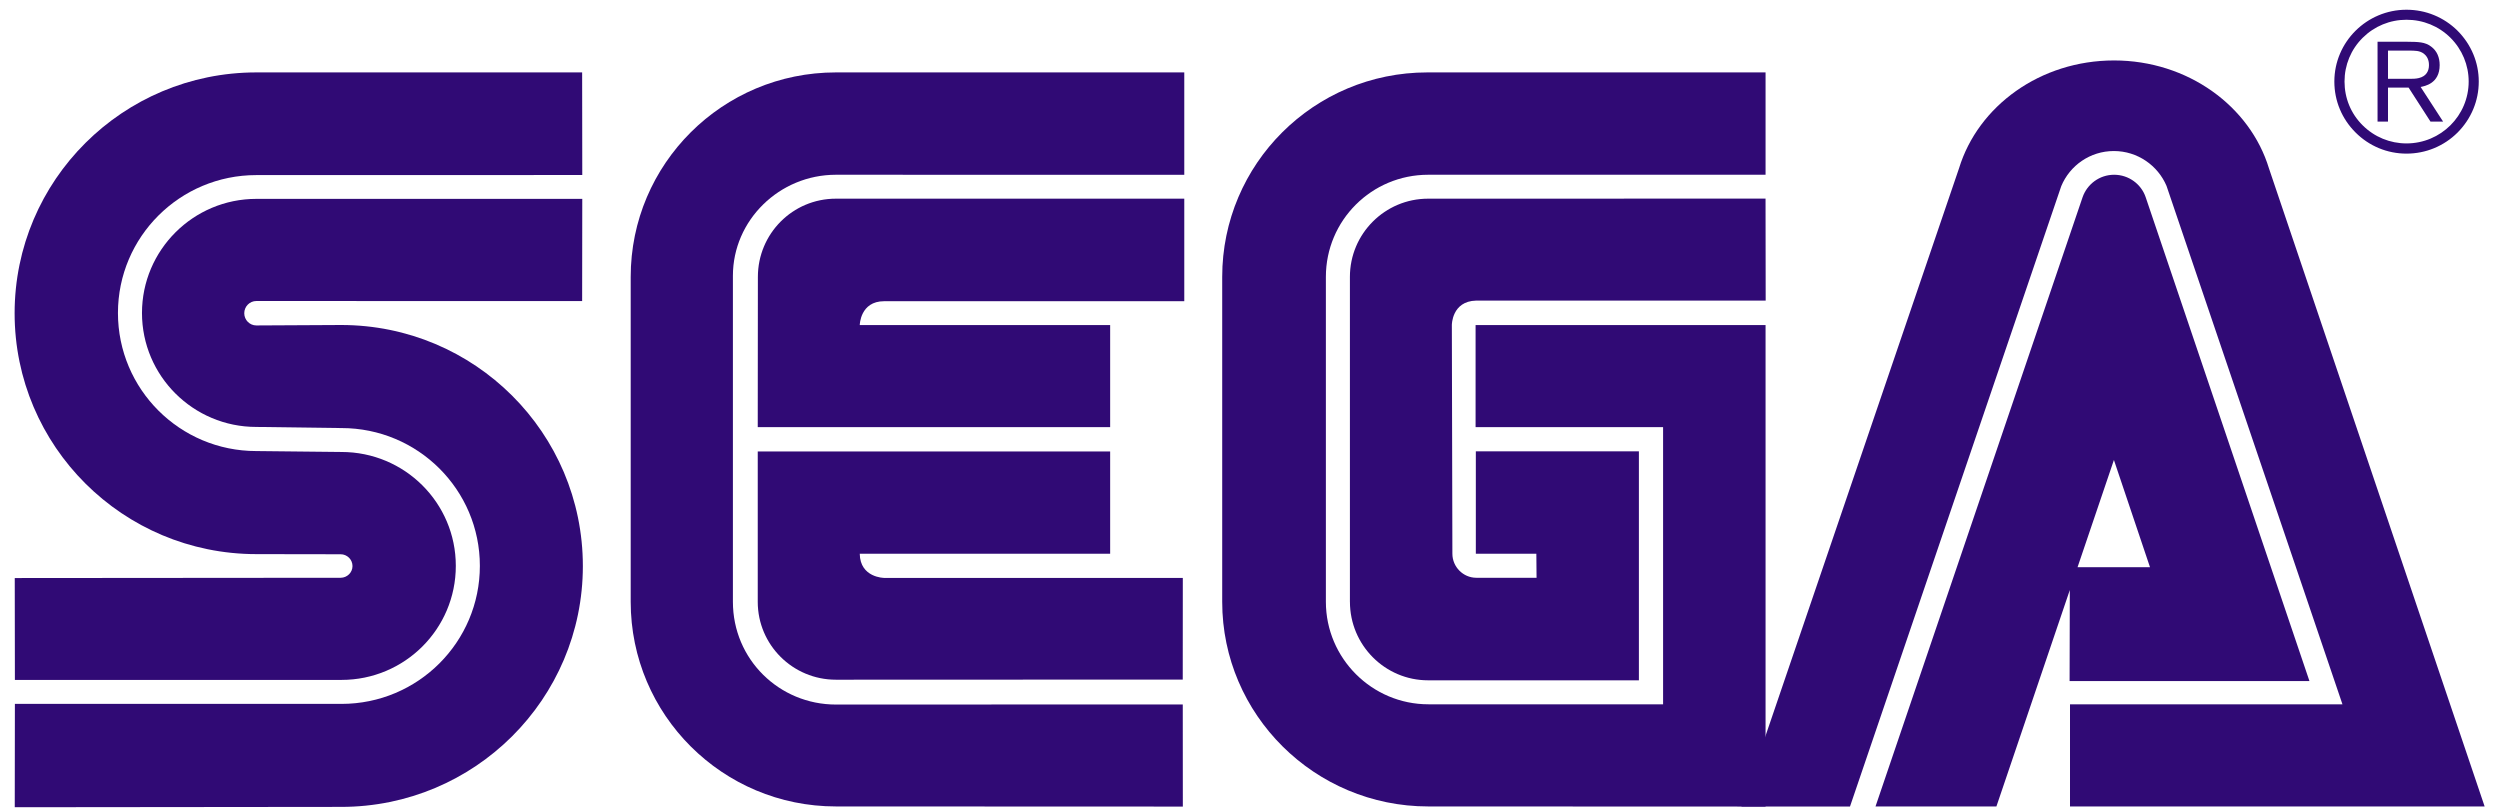
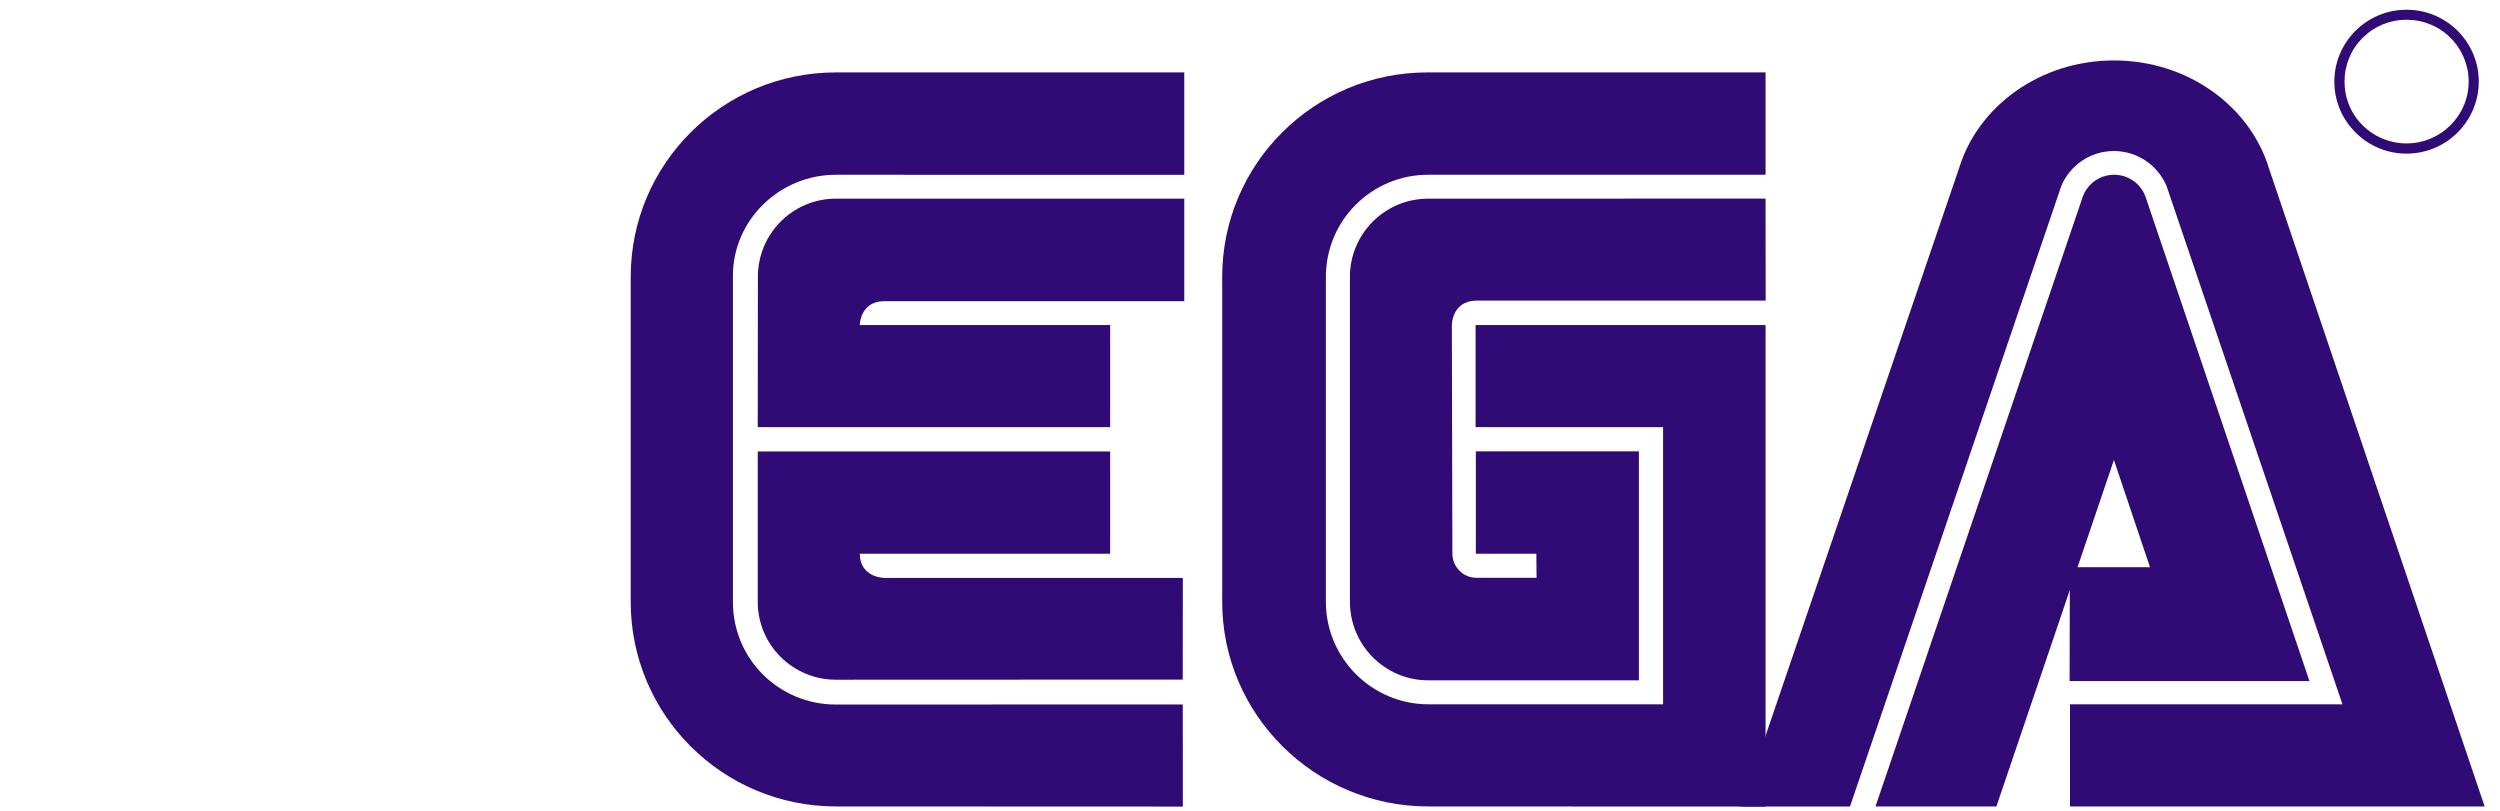
<svg xmlns="http://www.w3.org/2000/svg" width="111px" height="36px" viewBox="0 0 111 36" version="1.1">
  <title>SEGA_logo</title>
  <g id="Page-1" stroke="none" stroke-width="1" fill="none" fill-rule="evenodd">
    <g id="clients-logos" transform="translate(-727, -3)" fill="#300A75" fill-rule="nonzero">
      <g id="SEGA_logo" transform="translate(727.649, 3.432)">
-         <path d="M0.006,35.409 L14.497,35.394 C20.426,35.394 25.23,30.604 25.23,24.702 C25.23,18.788 20.426,13.998 14.497,13.998 L10.733,14.018 C10.437,14.018 10.196,13.775 10.196,13.476 C10.196,13.176 10.437,12.933 10.733,12.933 L25.198,12.936 L25.204,8.398 L10.73,8.398 C7.932,8.398 5.655,10.671 5.655,13.464 C5.655,16.26 7.932,18.524 10.73,18.524 L14.512,18.574 C17.908,18.574 20.657,21.313 20.657,24.693 C20.657,28.075 17.909,30.821 14.512,30.821 L0.012,30.821 L0.006,35.409" id="Path" />
-         <path d="M0.012,29.756 L14.512,29.756 C17.319,29.756 19.589,27.492 19.589,24.693 C19.589,21.897 17.319,19.636 14.512,19.636 L10.73,19.595 C7.339,19.595 4.588,16.852 4.588,13.464 C4.588,10.085 7.339,7.342 10.73,7.342 L25.204,7.339 L25.198,2.783 L10.733,2.783 C4.811,2.783 -8.8817842e-16,7.568 -8.8817842e-16,13.476 C-8.8817842e-16,19.384 4.811,24.171 10.733,24.171 L14.476,24.177 C14.761,24.177 15.002,24.409 15.002,24.702 C15.002,24.989 14.761,25.221 14.476,25.221 L0.006,25.233 L0.012,29.756" id="Path" />
        <path d="M36.465,30.85 C33.951,30.85 31.892,28.846 31.892,26.288 L31.892,11.812 C31.892,9.351 33.951,7.327 36.465,7.327 L51.933,7.33 L51.933,2.783 L36.465,2.783 C31.432,2.783 27.354,6.846 27.354,11.862 L27.354,26.289 C27.354,31.305 31.432,35.374 36.465,35.374 L51.869,35.38 L51.866,30.845 L36.465,30.85" id="Path" />
        <path d="M33.001,11.862 C33.001,9.944 34.544,8.389 36.465,8.389 L51.933,8.389 L51.933,12.942 L38.607,12.942 C37.539,12.942 37.524,14.001 37.524,14.001 L48.642,14.001 L48.642,18.533 L32.995,18.533 L33.001,11.862" id="Path" />
        <path d="M36.465,29.747 C34.55,29.747 32.995,28.202 32.995,26.289 L32.995,19.612 L48.642,19.612 L48.642,24.154 L37.524,24.154 C37.539,25.221 38.606,25.227 38.606,25.227 L51.868,25.227 L51.865,29.741 L36.465,29.747" id="Path" />
        <path d="M62.773,30.839 C60.267,30.839 58.22,28.797 58.22,26.288 L58.22,11.862 C58.22,9.351 60.253,7.327 62.761,7.327 L77.742,7.327 L77.742,2.783 L62.726,2.783 C57.695,2.783 53.617,6.846 53.617,11.862 L53.617,26.289 C53.617,31.305 57.73,35.374 62.761,35.374 L77.742,35.38 L77.742,14.001 L64.867,14.001 L64.867,18.533 L73.192,18.533 L73.192,30.839 L62.773,30.839" id="Path" />
        <path d="M59.288,26.288 C59.288,28.21 60.842,29.774 62.761,29.774 L72.118,29.774 L72.118,19.606 L64.878,19.606 L64.878,24.154 L67.565,24.154 L67.574,25.221 L64.899,25.221 C64.315,25.221 63.837,24.737 63.837,24.154 L63.813,13.998 C63.813,13.998 63.81,12.942 64.887,12.915 L77.747,12.915 L77.741,8.386 L62.76,8.389 C60.842,8.389 59.287,9.944 59.287,11.862 L59.287,26.288" id="Path" />
        <path d="M91.819,8.321 C92.021,7.744 92.57,7.327 93.218,7.327 C93.867,7.327 94.421,7.744 94.618,8.321 L101.89,29.806 L91.241,29.806 L91.253,24.752 L94.811,24.752 L93.209,19.991 L87.991,35.376 L82.623,35.376 L91.819,8.321" id="Path" />
        <path d="M103.356,30.839 L91.259,30.839 L91.259,35.376 L109.669,35.376 L100.094,7.048 C99.255,4.285 96.49,2.252 93.215,2.252 C89.936,2.252 87.179,4.276 86.333,7.037 L76.671,35.377 L81.491,35.377 L90.872,7.829 C91.253,6.917 92.151,6.274 93.207,6.274 C94.257,6.274 95.161,6.917 95.545,7.823 L103.356,30.839" id="Path" />
        <path d="M106.199,6.389 C107.056,6.389 107.863,6.054 108.467,5.453 C109.071,4.846 109.408,4.045 109.408,3.188 C109.408,2.338 109.071,1.54 108.467,0.933 C107.863,0.334 107.056,-4.99600361e-16 106.199,-4.99600361e-16 C104.436,-4.99600361e-16 102.996,1.429 102.996,3.189 C102.996,4.045 103.33,4.846 103.94,5.453 C104.542,6.054 105.345,6.389 106.199,6.389 L106.199,6.389 Z M103.448,3.188 C103.448,2.458 103.73,1.766 104.254,1.246 C104.777,0.727 105.469,0.445 106.199,0.445 C106.938,0.445 107.631,0.727 108.153,1.246 C108.672,1.766 108.96,2.458 108.96,3.188 C108.96,4.705 107.722,5.936 106.199,5.936 C105.468,5.936 104.776,5.652 104.254,5.133 C103.729,4.614 103.448,3.924 103.448,3.188 Z" id="Shape" />
-         <path d="M105.378,3.458 L105.378,4.966 L104.914,4.966 L104.914,1.422 L106.231,1.422 C106.727,1.428 107.018,1.428 107.293,1.636 C107.56,1.833 107.672,2.129 107.672,2.458 C107.672,3.285 106.998,3.393 106.827,3.429 L107.824,4.966 L107.264,4.966 L106.293,3.458 L105.378,3.458 L105.378,3.458 Z M105.378,3.068 L106.319,3.068 C106.469,3.068 106.61,3.068 106.751,3.033 C107.08,2.953 107.197,2.719 107.197,2.461 C107.197,2.367 107.188,2.129 106.985,1.965 C106.8,1.81 106.566,1.815 106.293,1.815 L105.378,1.815 L105.378,3.068 L105.378,3.068 Z" id="Shape" />
      </g>
    </g>
  </g>
</svg>